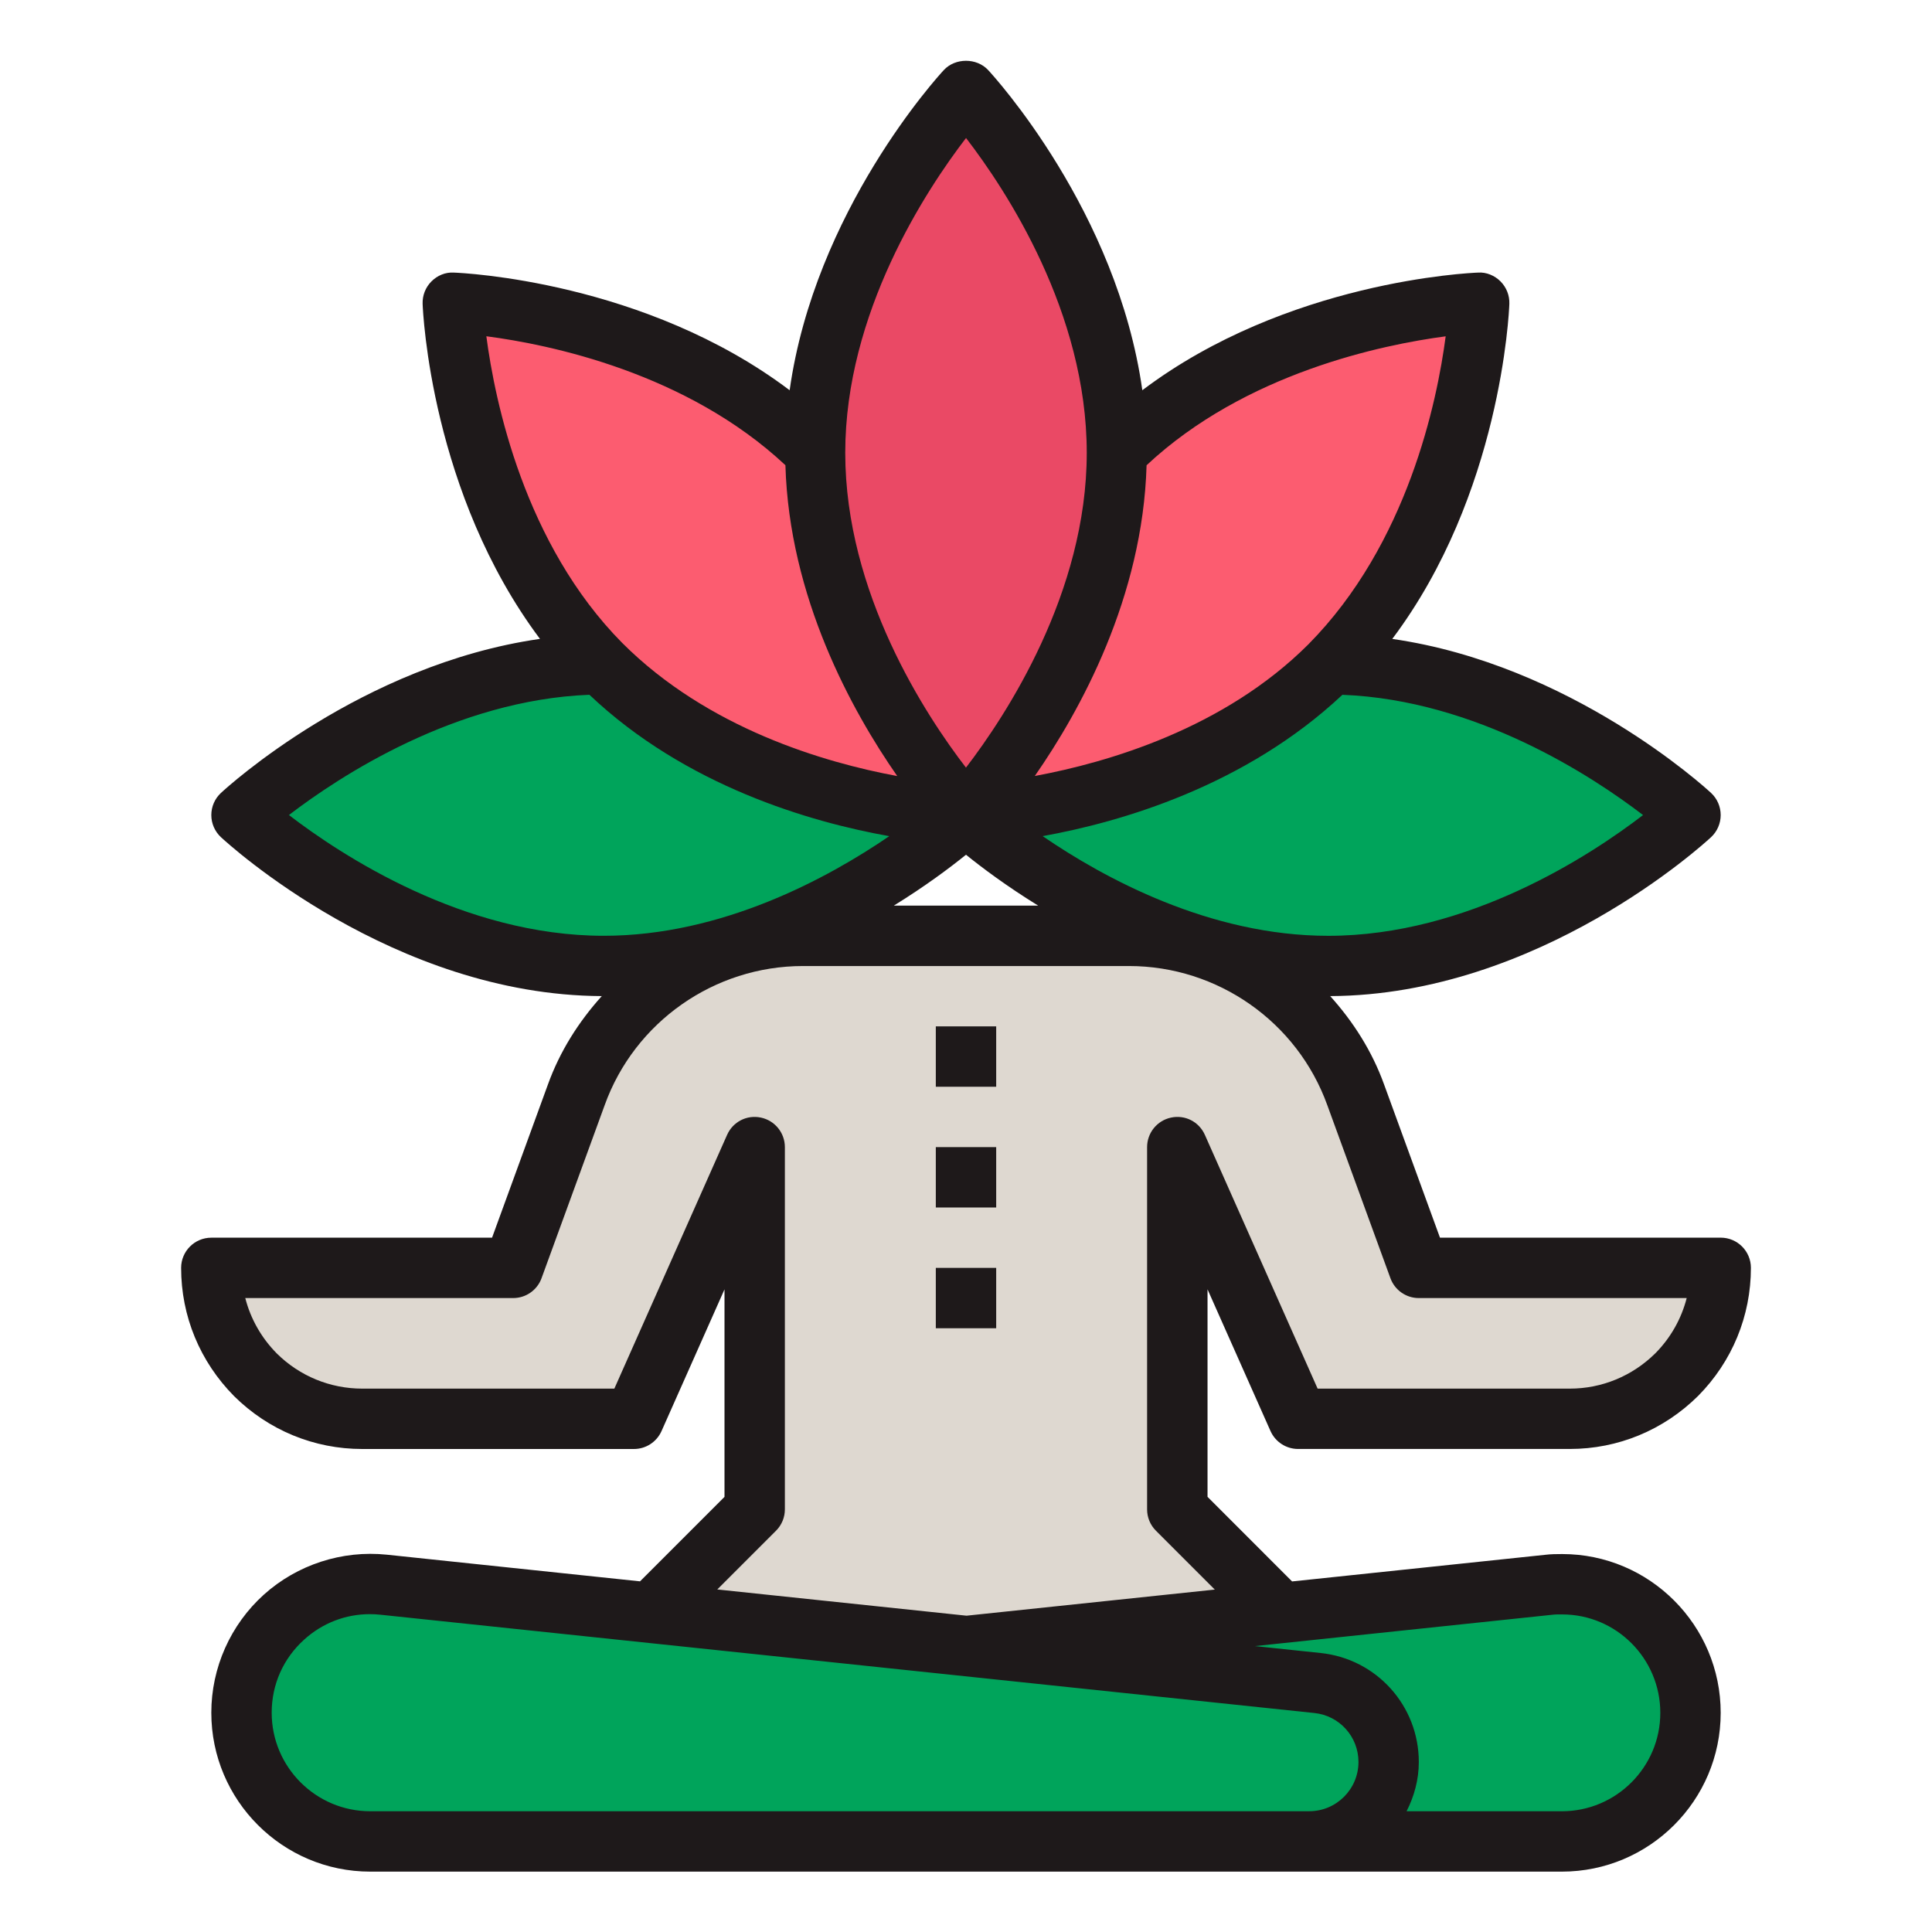
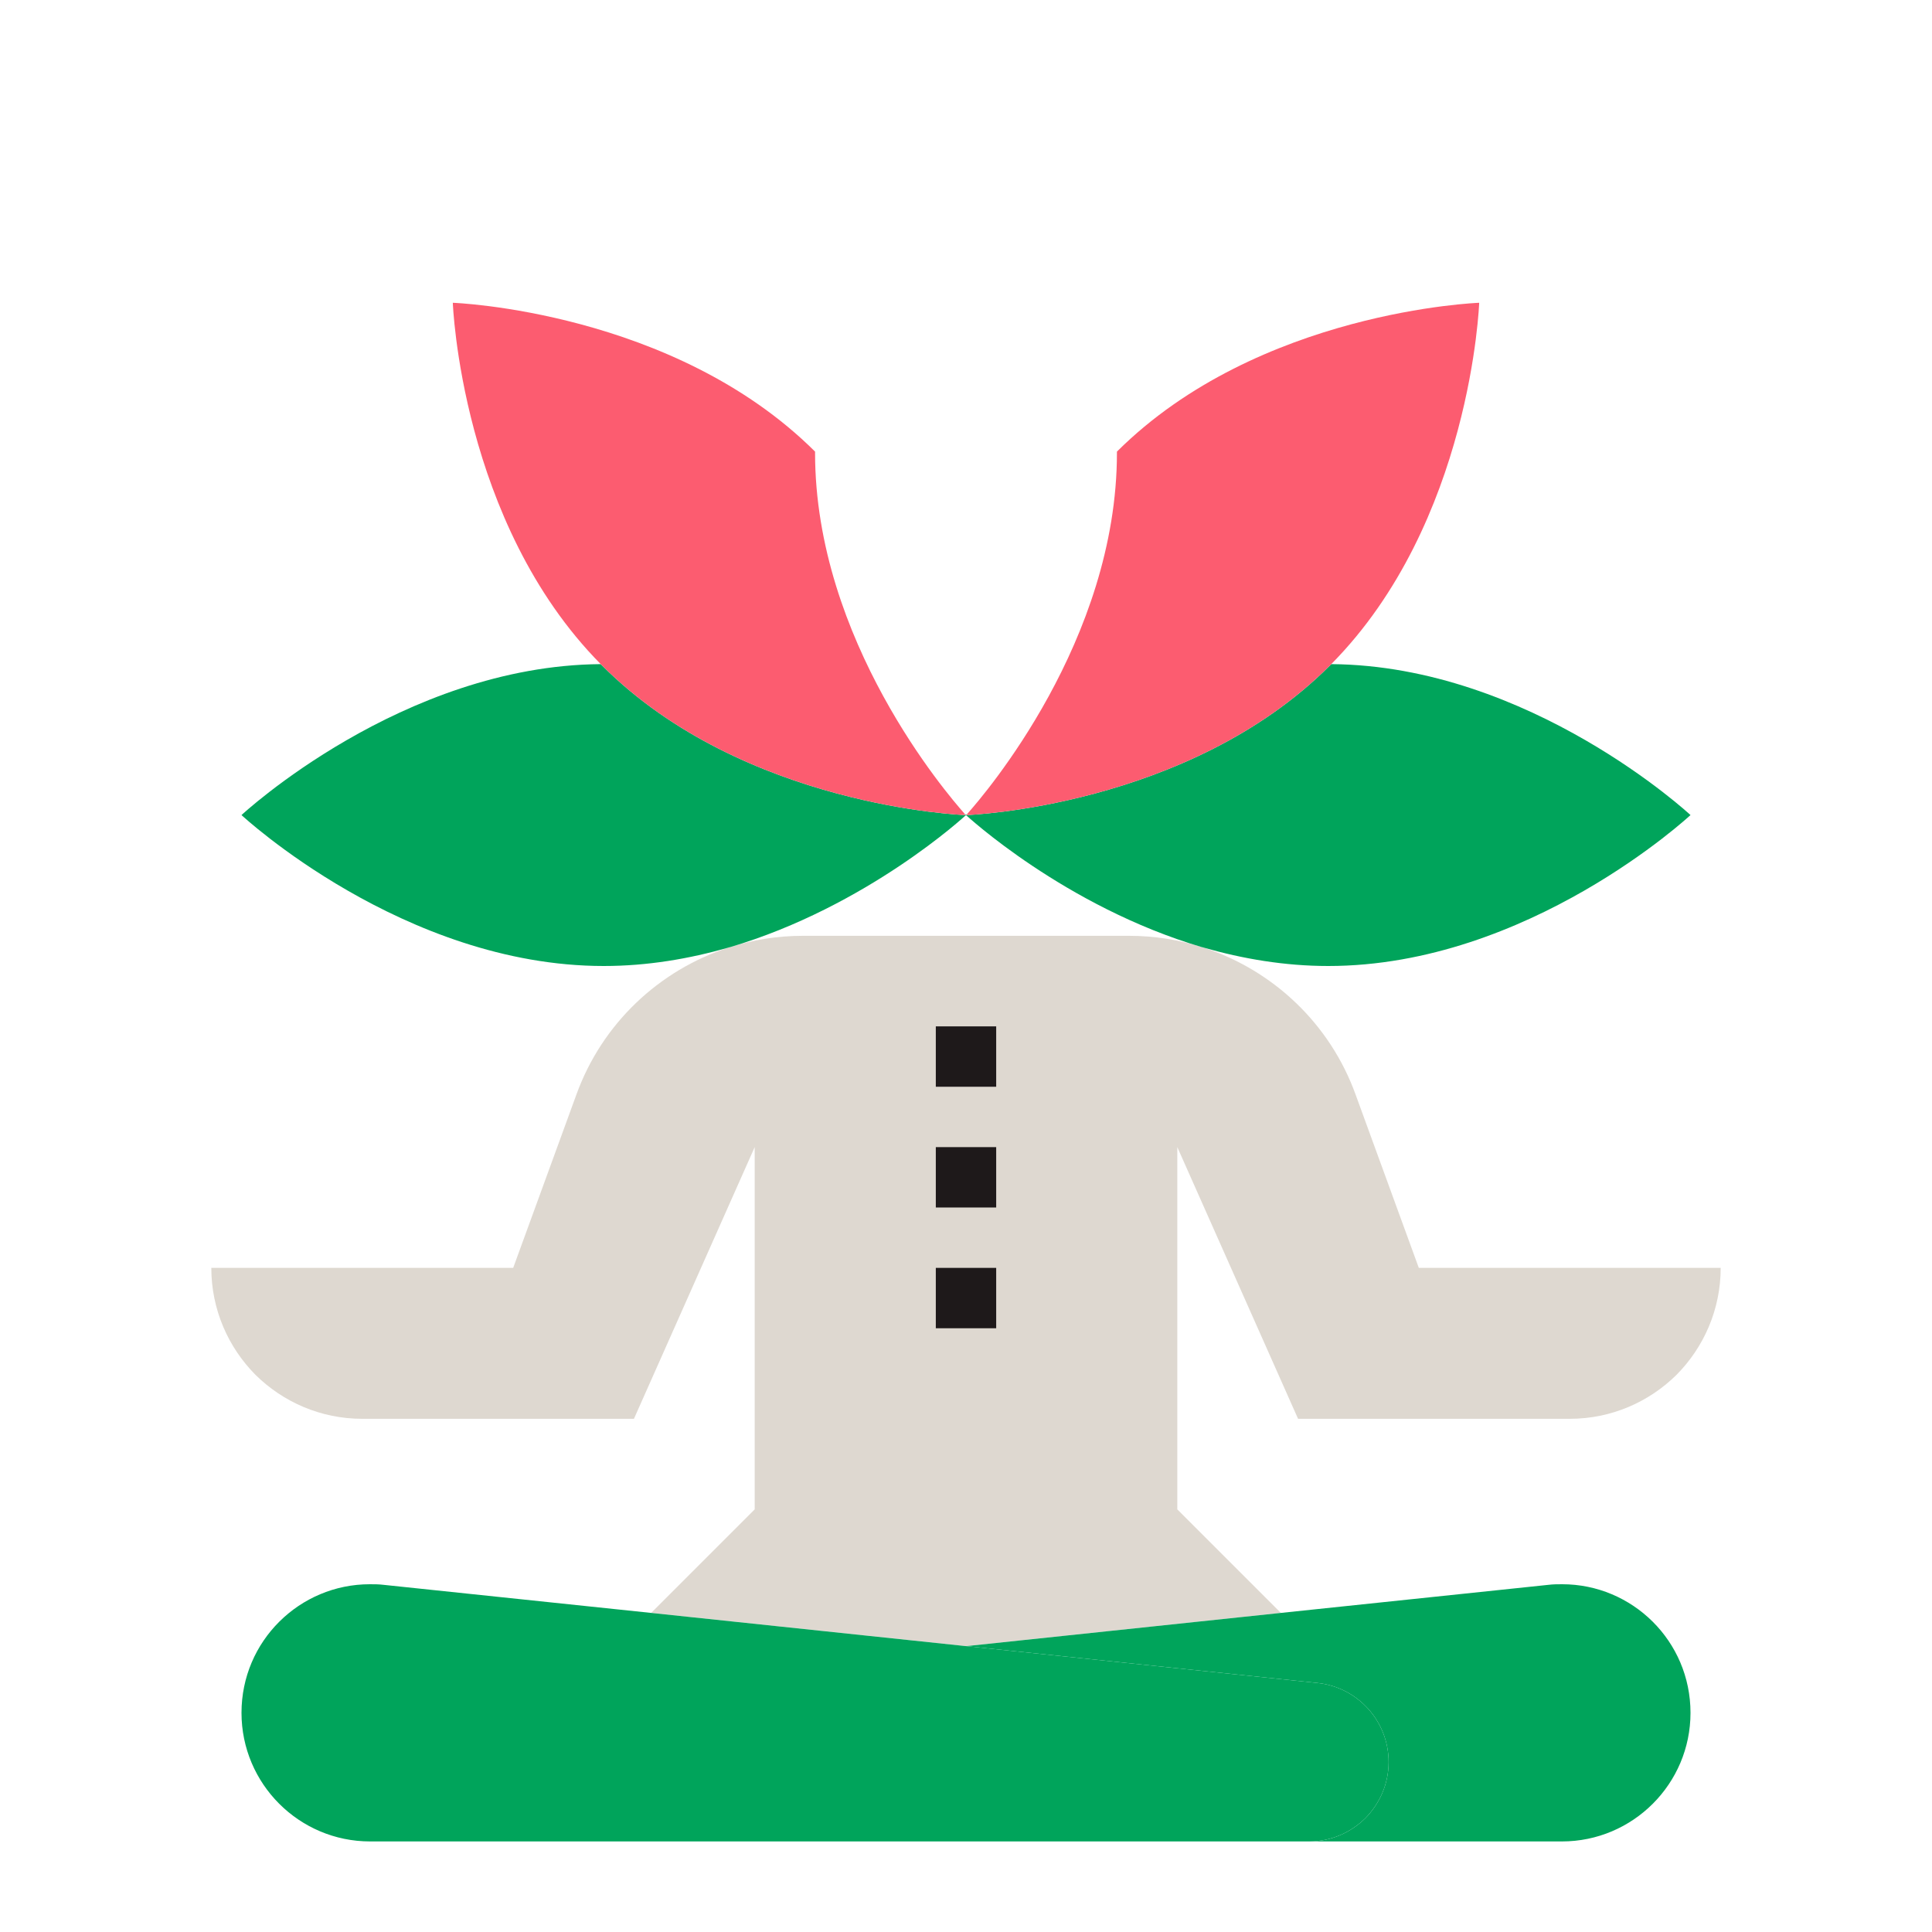
<svg xmlns="http://www.w3.org/2000/svg" version="1.1" width="512" height="512" x="0" y="0" viewBox="0 0 64 64" style="enable-background:new 0 0 512 512" xml:space="preserve" class="">
  <g>
    <path d="m57 42c0 1.38-.56 2.63-1.46 3.54-.91.9-2.16 1.46-3.54 1.46h-9l-4-9v12l3.43 3.43-10.42 1.1h-.01l-10.43-1.1 3.43-3.43v-12l-4 9h-9c-1.38 0-2.63-.56-3.54-1.46-.9-.91-1.46-2.16-1.46-3.54h10l2.09-5.73c.85-2.36 2.74-4.13 5.04-4.88.01-.01.03-.01.04-.01.77-.25 1.59-.38 2.43-.38h10.8c.84 0 1.66.13 2.43.38.01 0 .03 0 .04.01 2.3.75 4.19 2.52 5.04 4.88l2.09 5.73z" fill="#ded8d0" data-original="#ded8d0" style="" class="" />
    <path d="m46 58.37c0 .73-.3 1.38-.77 1.86-.48.47-1.13.77-1.86.77h-31.11c-2.35 0-4.26-1.91-4.26-4.26 0-2.38 1.93-4.26 4.25-4.26.15 0 .3 0 .46.02l8.86.93 10.43 1.1h.01l11.63 1.22c1.34.14 2.36 1.27 2.36 2.62z" fill="#00a45b" data-original="#5dc4dd" style="" class="" />
    <path d="m56 56.74c0 2.35-1.91 4.26-4.26 4.26h-8.37c.73 0 1.38-.3 1.86-.77.47-.48.77-1.13.77-1.86 0-1.35-1.02-2.48-2.36-2.62l-11.63-1.22 10.42-1.1 8.86-.93c.16-.02.31-.02.46-.02 2.32 0 4.25 1.88 4.25 4.26z" fill="#00a45b" data-original="#5dc4dd" style="" class="" />
-     <path d="m37 14.96v.04c0 6.22-4.39 11.32-4.94 11.94 0 .01-.01.02-.02.02-.01 0-.01 0-.01 0-.01.01-.01.02-.01.02 0 .01 0 .01-.01.01-.01.01-.01.01-.01.01s-.01-.01-.02-.02c0 0 0-.01-.01-.02 0 0 0 0-.01 0-.01 0-.02-.01-.02-.02-.55-.62-4.94-5.72-4.94-11.94v-.04c.02-6.61 5-11.96 5-11.96s4.98 5.35 5 11.96z" fill="#ea4965" data-original="#ea5b58" style="" class="" />
    <path d="m56 27s-5.37 5-12 5c-1.45 0-2.84-.24-4.13-.61-.01-.01-.03-.01-.04-.01-4.57-1.35-7.83-4.38-7.83-4.38s0 0 .01-.01c.01 0 .01 0 .01-.01h.01v.02s7.33-.26 12.02-4.95l.05-.05c6.58.05 11.9 5 11.9 5z" fill="#00a45b" data-original="#5dc4dd" style="" class="" />
    <path d="m49 10.03s-.26 7.28-4.9 11.97l-.05.05c-4.69 4.69-12.02 4.95-12.02 4.95s0-.01 0-.02c0 0 .01-.01.01-.02.01 0 .02-.01.02-.02.55-.62 4.94-5.72 4.94-11.94v-.04c4.69-4.67 12-4.93 12-4.93z" fill="#fc5c70" data-original="#ffb554" style="" class="" />
    <path d="m32 27s-3.26 3.03-7.83 4.38c-.01 0-.03 0-.04.01-1.29.37-2.68.61-4.13.61-6.63 0-12-5-12-5s5.32-4.95 11.9-5l.05.05c4.69 4.69 12.02 4.95 12.02 4.95s0-.01 0-.02h.01c.01.01.02.02.02.02z" fill="#00a45b" data-original="#5dc4dd" style="" class="" />
    <path d="m31.97 26.98v.02s-7.33-.26-12.02-4.95l-.05-.05c-4.64-4.69-4.9-11.97-4.9-11.97s7.31.26 12 4.93v.04c0 6.22 4.39 11.32 4.94 11.94 0 .01.01.02.02.02 0 .01.01.02.01.02z" fill="#fc5c70" data-original="#ffb554" style="" class="" />
    <g fill="#1e191a">
-       <path d="m16.3 41h-9.3c-.553 0-1 .448-1 1 0 1.596.621 3.103 1.757 4.251 1.141 1.128 2.647 1.749 4.243 1.749h9c.396 0 .753-.233.914-.594l2.086-4.694v6.874l-2.798 2.798-8.388-.883c-1.476-.153-2.966.327-4.073 1.323-1.106.997-1.741 2.422-1.741 3.912 0 2.902 2.361 5.264 5.264 5.264h8.366 22.739 8.371c2.9 0 5.26-2.359 5.26-5.26s-2.355-5.26-5.25-5.26c-.191 0-.381.002-.564.025l-8.384.882-2.801-2.802v-6.874l2.086 4.694c.161.361.519.594.914.594h9c1.596 0 3.103-.621 4.251-1.757 1.128-1.14 1.749-2.647 1.749-4.243 0-.552-.447-1-1-1h-9.3l-1.849-5.068c-.4-1.111-1.026-2.089-1.788-2.934 6.913-.031 12.387-5.051 12.618-5.265.203-.189.318-.455.318-.732 0-.278-.115-.543-.318-.732-.207-.192-4.652-4.253-10.561-5.103 3.598-4.785 3.869-10.818 3.878-11.1.01-.277-.096-.546-.292-.743s-.476-.312-.742-.292c-.283.01-6.335.281-11.124 3.897-.834-5.933-4.916-10.401-5.109-10.608-.379-.407-1.086-.407-1.465 0-.193.207-4.275 4.675-5.109 10.608-4.789-3.615-10.841-3.887-11.124-3.897-.278-.018-.547.096-.742.292-.196.196-.302.465-.292.743.01.281.279 6.282 3.887 11.099-5.913.847-10.363 4.912-10.569 5.104-.203.189-.318.454-.318.732 0 .277.115.542.318.732.231.214 5.705 5.234 12.617 5.265-.761.844-1.386 1.821-1.785 2.93zm4.33 19h-8.366c-1.8 0-3.264-1.464-3.264-3.264 0-.937.384-1.799 1.08-2.426.607-.547 1.369-.839 2.172-.839.117 0 .235.006.354.019l30.935 3.256c.832.087 1.46.785 1.46 1.622 0 .899-.731 1.631-1.631 1.631zm30.784-6.508c.116-.015.226-.013.336-.012 1.792 0 3.25 1.462 3.25 3.26 0 1.797-1.462 3.26-3.26 3.26h-5.145c.25-.493.405-1.042.405-1.631 0-1.863-1.397-3.416-3.251-3.611l-2.178-.229zm-5.354-11.149c.144.395.52.657.939.657h8.875c-.176.686-.53 1.315-1.038 1.829-.764.755-1.771 1.171-2.837 1.171h-8.351l-3.735-8.406c-.192-.431-.651-.673-1.122-.572-.462.098-.792.506-.792.978v12c0 .265.105.52.293.707l1.95 1.95-8.225.865-8.256-.869 1.946-1.946c.188-.188.293-.442.293-.707v-12c0-.472-.33-.88-.792-.978-.469-.101-.931.141-1.122.572l-3.735 8.406h-8.351c-1.065 0-2.073-.416-2.829-1.163-.514-.519-.87-1.151-1.046-1.837h8.875c.42 0 .796-.263.939-.657l2.092-5.734c.991-2.756 3.631-4.608 6.568-4.608h10.801c2.938 0 5.577 1.852 6.57 4.613zm-16.451-12.343c1.044-.645 1.862-1.258 2.391-1.686.529.428 1.347 1.042 2.391 1.686zm14.391 1c-3.923 0-7.425-1.908-9.461-3.302 2.593-.466 6.713-1.662 9.93-4.682 4.438.171 8.284 2.7 9.959 3.984-1.731 1.329-5.79 4-10.428 4zm-.657-9.657c-2.791 2.791-6.642 3.914-9.064 4.363 1.509-2.168 3.577-5.923 3.703-10.294 3.266-3.056 7.808-3.994 9.908-4.271-.282 2.152-1.258 6.877-4.547 10.202zm-11.342-16.772c1.329 1.728 3.999 5.777 3.999 10.429 0 4.638-2.673 8.698-4.001 10.429-1.329-1.728-3.999-5.777-3.999-10.429 0-4.638 2.673-8.698 4.001-10.429zm-5.983 10.841c.126 4.372 2.195 8.128 3.704 10.296-2.422-.449-6.281-1.579-9.111-4.411-3.244-3.279-4.217-8.004-4.5-10.158 2.097.273 6.631 1.206 9.907 4.272zm-6.492 7.604c3.19 3.024 7.328 4.219 9.932 4.683-2.037 1.393-5.537 3.3-9.459 3.3-4.638 0-8.696-2.671-10.428-4 1.674-1.283 5.519-3.811 9.954-3.984z" fill="#1e191a" data-original="#1e191a" style="" class="" />
      <path d="m31 34h2v2h-2z" fill="#1e191a" data-original="#1e191a" style="" class="" />
-       <path d="m31 38h2v2h-2z" fill="#1e191a" data-original="#1e191a" style="" class="" />
+       <path d="m31 38h2v2h-2" fill="#1e191a" data-original="#1e191a" style="" class="" />
      <path d="m31 42h2v2h-2z" fill="#1e191a" data-original="#1e191a" style="" class="" />
    </g>
  </g>
</svg>